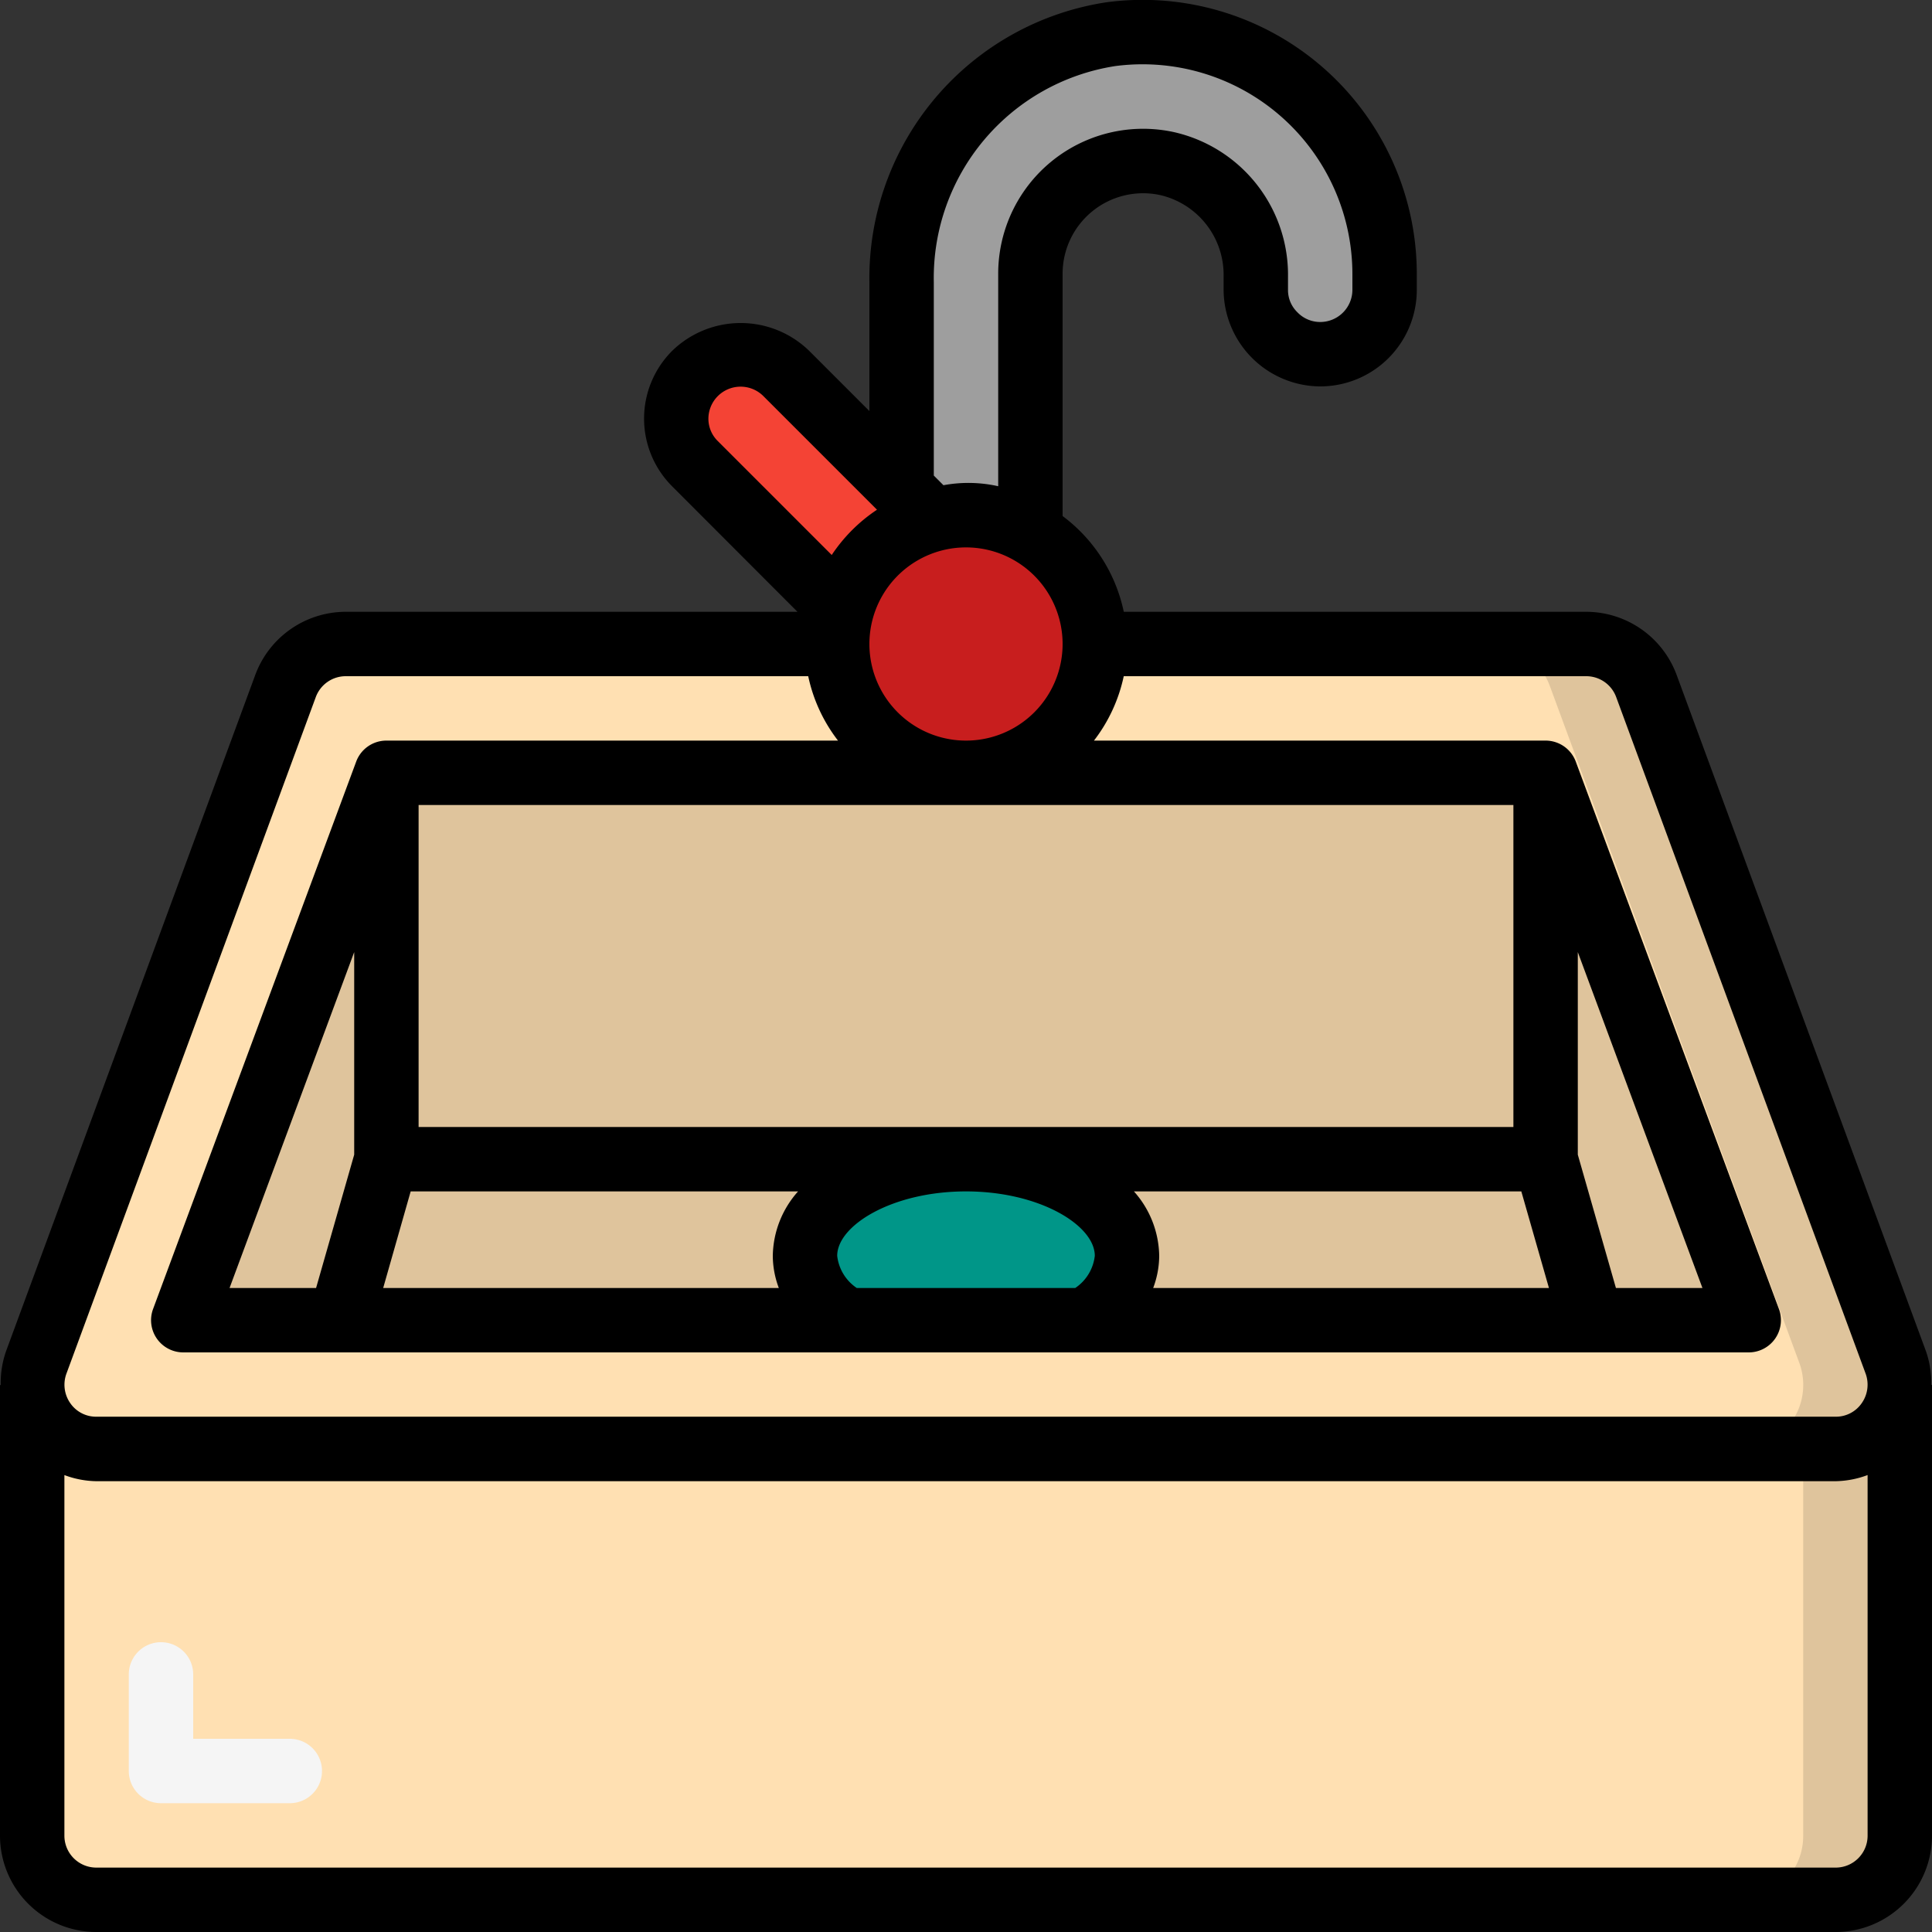
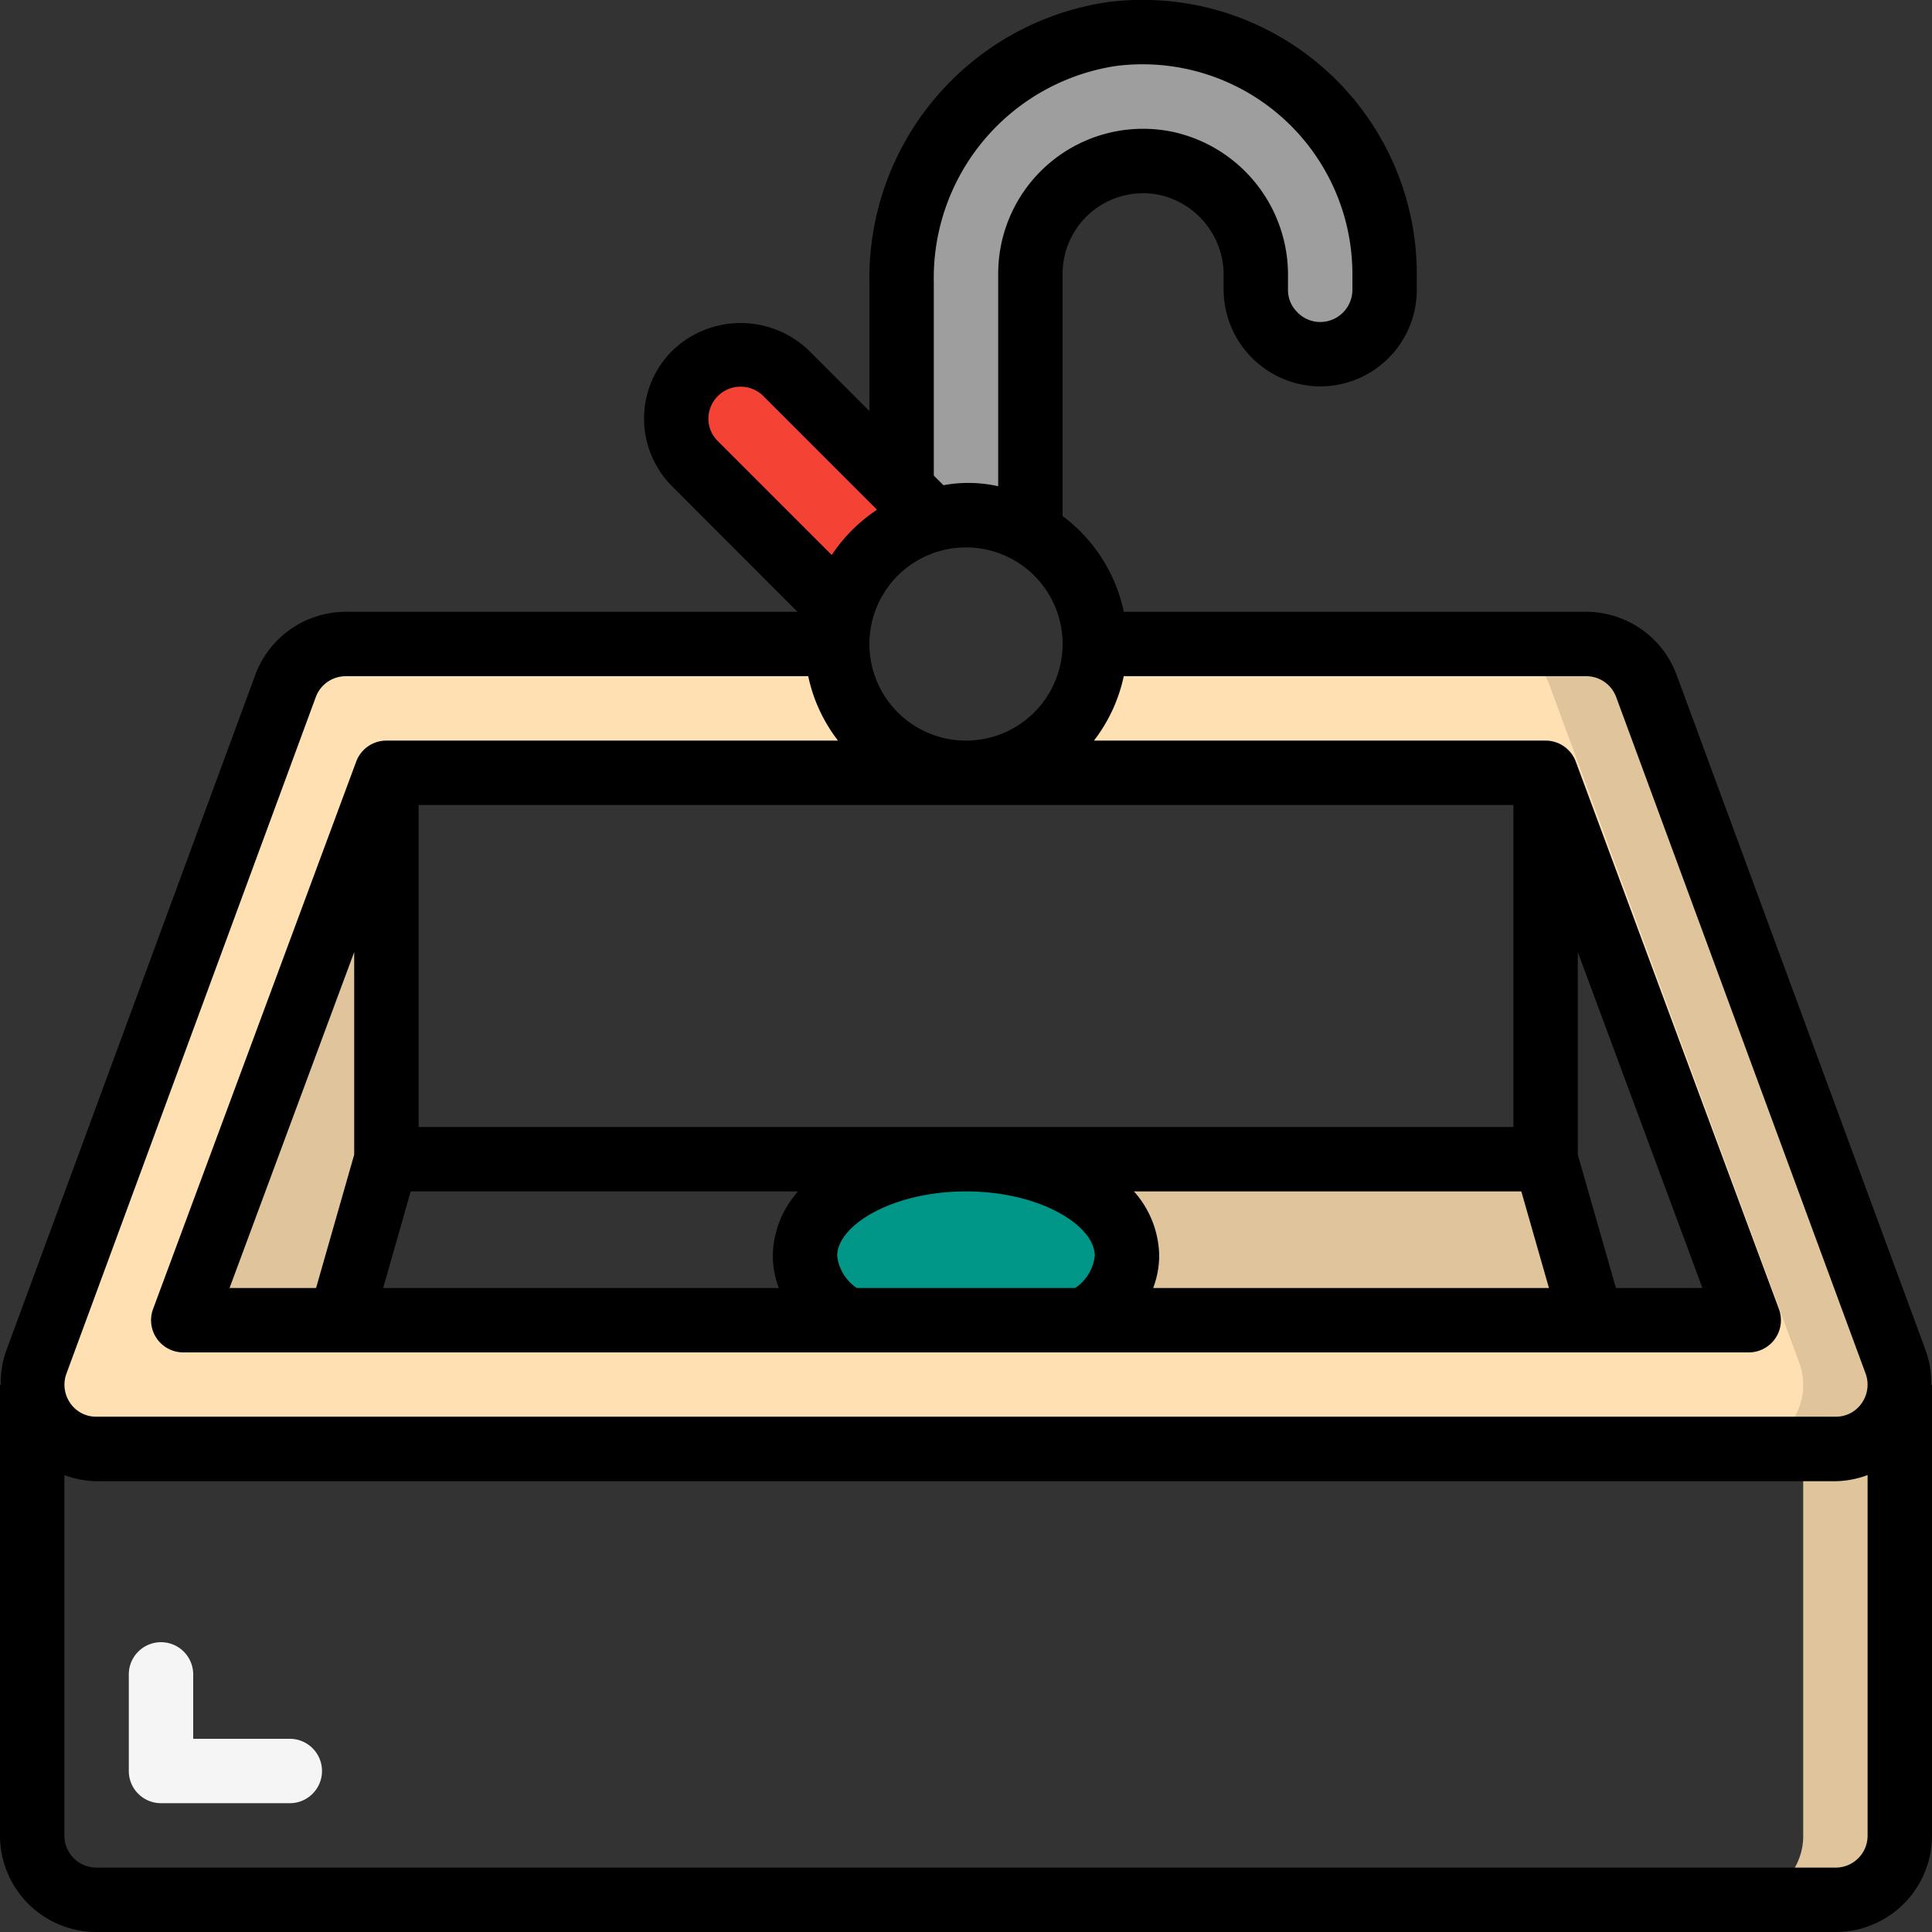
<svg xmlns="http://www.w3.org/2000/svg" version="1.1" width="512" height="512" x="0" y="0" viewBox="0 0 60 60" style="enable-background:new 0 0 512 512" xml:space="preserve" class="">
  <rect x="0" y="0" width="60" height="60" fill="#333333" stroke="none" />
  <g>
    <g fill="none" fill-rule="nonzero">
-       <path fill="#dfc49c" d="M26.28 41H10.57L12 36h18c-2.76 0-5 1.34-5 3a2.48 2.48 0 0 0 1.28 2z" opacity="1" data-original="#dfc49c" />
      <path fill="#dfc49c" d="M12 24v12l-1.43 5H5.69z" opacity="1" data-original="#dfc49c" />
      <path fill="#009688" d="M35 39a2.48 2.48 0 0 1-1.28 2h-7.44A2.48 2.48 0 0 1 25 39c0-1.66 2.24-3 5-3s5 1.34 5 3z" opacity="1" data-original="#009688" />
      <g fill="#dfc49c">
        <path d="M35 39c0-1.66-2.24-3-5-3h18l1.43 5H33.72A2.48 2.48 0 0 0 35 39z" fill="#dfc49c" opacity="1" data-original="#dfc49c" />
-         <path d="M54.31 41h-4.88L48 36V24zM12 24h36v12H12z" fill="#dfc49c" opacity="1" data-original="#dfc49c" />
      </g>
      <path fill="#ffe0b2" d="M59 43.01A1.989 1.989 0 0 1 57.01 45H2.99a1.989 1.989 0 0 1-1.86-2.7l7.74-21a1.987 1.987 0 0 1 1.86-1.3H26a4 4 0 0 0 4 4H12L5.69 41h48.62L48 24H30a4 4 0 0 0 4-4h15.27c.83.002 1.573.52 1.86 1.3l7.74 21c.086.227.13.467.13.71z" opacity="1" data-original="#ffe0b2" class="" />
      <path fill="#dfc49c" d="m58.87 42.3-7.74-21a1.987 1.987 0 0 0-1.86-1.3h-3c.83.002 1.573.52 1.86 1.3l7.74 21a1.989 1.989 0 0 1-1.86 2.7h3a1.989 1.989 0 0 0 1.86-2.7z" opacity="1" data-original="#dfc49c" />
-       <path fill="#ffe0b2" d="M59 43.01v14A1.98 1.98 0 0 1 57.01 59H2.99A1.98 1.98 0 0 1 1 57.01v-14A1.99 1.99 0 0 0 2.99 45h54.02A1.989 1.989 0 0 0 59 43.01z" opacity="1" data-original="#ffe0b2" class="" />
      <path fill="#dfc49c" d="M57.01 45H56v12.01A1.98 1.98 0 0 1 54.01 59h3A1.98 1.98 0 0 0 59 57.01v-14A1.99 1.99 0 0 1 57.01 45z" opacity="1" data-original="#dfc49c" />
      <path fill="#9e9e9e" d="M43 8.5V9a2.006 2.006 0 0 1-2 2 2.015 2.015 0 0 1-2-2v-.4a3.557 3.557 0 0 0-2.76-3.52A3.5 3.5 0 0 0 32 8.5v8.04a3.96 3.96 0 0 0-3.04-.4l-.96-.96V8.76a7.68 7.68 0 0 1 6.51-7.7A7.515 7.515 0 0 1 43 8.5z" opacity="1" data-original="#9e9e9e" />
-       <path fill="#c81e1e" d="M34 20a4 4 0 1 1-7.86-1.04 4.014 4.014 0 0 1 2.82-2.82A4 4 0 0 1 34 20z" opacity="1" data-original="#c81e1e" />
      <path fill="#f44335" d="M28.96 16.14a4.014 4.014 0 0 0-2.82 2.82l-4.55-4.55a1.994 1.994 0 1 1 2.82-2.82z" opacity="1" data-original="#f44335" class="" />
      <path fill="#000000" d="m59.809 41.954-7.742-21A3 3 0 0 0 49.27 19H34.9a4.988 4.988 0 0 0-1.9-2.974V8.5a2.5 2.5 0 0 1 3.042-2.439A2.543 2.543 0 0 1 38 8.6V9a3.017 3.017 0 0 0 3 3 3 3 0 0 0 3-3v-.5A8.515 8.515 0 0 0 34.381.068 8.662 8.662 0 0 0 27 8.76v4.006l-1.876-1.876a3.052 3.052 0 0 0-4.234-.009 2.973 2.973 0 0 0 0 4.238L24.766 19H10.73a3 3 0 0 0-2.8 1.954l-7.739 21c-.12.34-.177.7-.169 1.06H0v14A2.994 2.994 0 0 0 2.99 60h54.02A2.994 2.994 0 0 0 60 57.01v-14h-.023a2.987 2.987 0 0 0-.168-1.056zM26.608 40A1.389 1.389 0 0 1 26 39c0-.944 1.71-2 4-2s4 1.056 4 2a1.389 1.389 0 0 1-.608 1zM7.129 40 11 29.568v6.291L9.816 40zm5.625-3h12.031A3.067 3.067 0 0 0 24 39c.002.342.066.68.187 1H11.9zm22.461 0h12.031l.858 3H35.813c.121-.32.185-.658.187-1a3.067 3.067 0 0 0-.785-2zm14.969 3L49 35.859v-6.291L52.871 40zM47 35H13V25h34zM27 20a3 3 0 1 1 6 0 3 3 0 0 1-6 0zm2-11.24a6.658 6.658 0 0 1 5.635-6.708A6.517 6.517 0 0 1 42 8.5V9a1 1 0 0 1-1 1 .978.978 0 0 1-.712-.306A.957.957 0 0 1 40 9v-.4a4.545 4.545 0 0 0-3.555-4.5A4.5 4.5 0 0 0 31 8.5v6.6a4.245 4.245 0 0 0-1.7-.031l-.3-.3zM22 13a1 1 0 0 1 1.7-.706l3.536 3.536a5.02 5.02 0 0 0-1.406 1.406L22.294 13.7A.973.973 0 0 1 22 13zM2.068 42.646l7.74-21A.992.992 0 0 1 10.73 21H25.1c.154.728.47 1.411.925 2H12a1 1 0 0 0-.938.652l-6.308 17A1 1 0 0 0 5.691 42h48.618a1 1 0 0 0 .937-1.348l-6.309-17A1 1 0 0 0 48 23H33.974c.455-.589.77-1.272.925-2H49.27a.99.99 0 0 1 .921.646l7.743 21a1 1 0 0 1-.114.927.972.972 0 0 1-.81.424H2.99a.972.972 0 0 1-.81-.424 1 1 0 0 1-.112-.927zM57.01 58H2.99a.991.991 0 0 1-.99-.99v-11.2c.317.12.652.184.99.19h54.02c.338-.007.673-.071.99-.191v11.2c0 .547-.443.99-.99.991z" opacity="1" data-original="#000000" class="" />
      <path fill="#f5f5f5" d="M9 56H5a1 1 0 0 1-1-1v-3a1 1 0 0 1 2 0v2h3a1 1 0 0 1 0 2z" opacity="1" data-original="#f5f5f5" />
    </g>
  </g>
</svg>